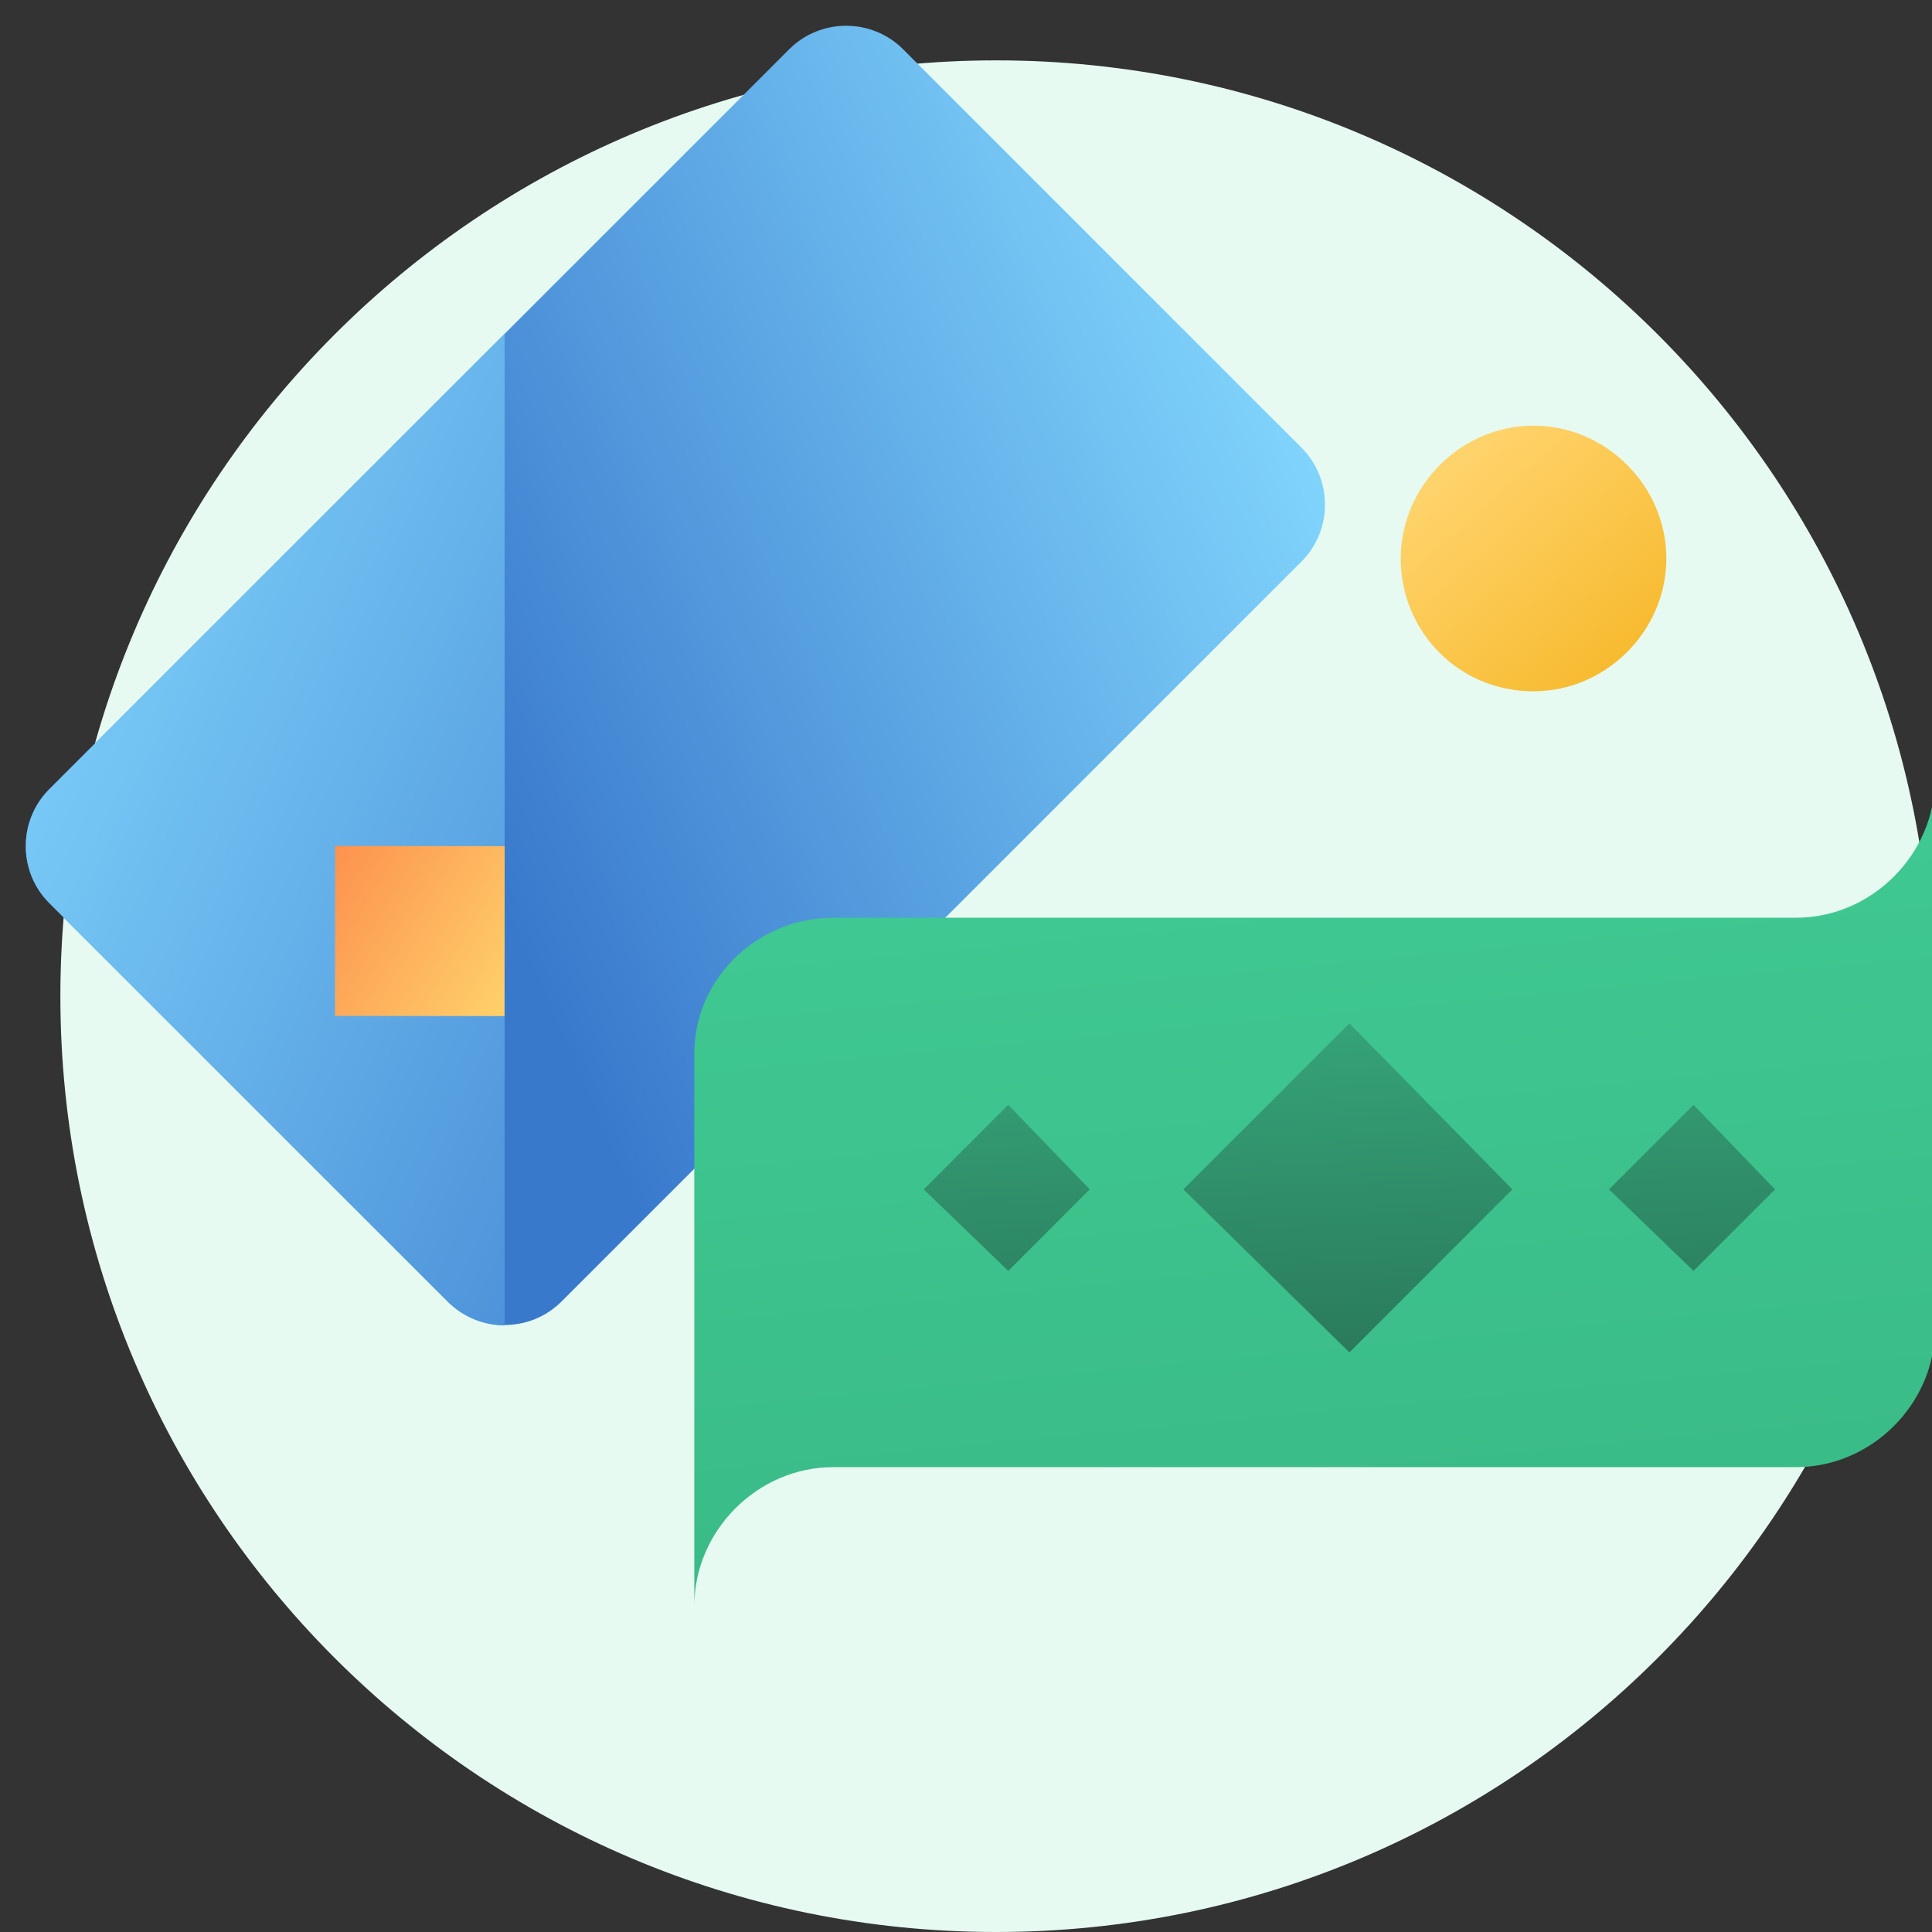
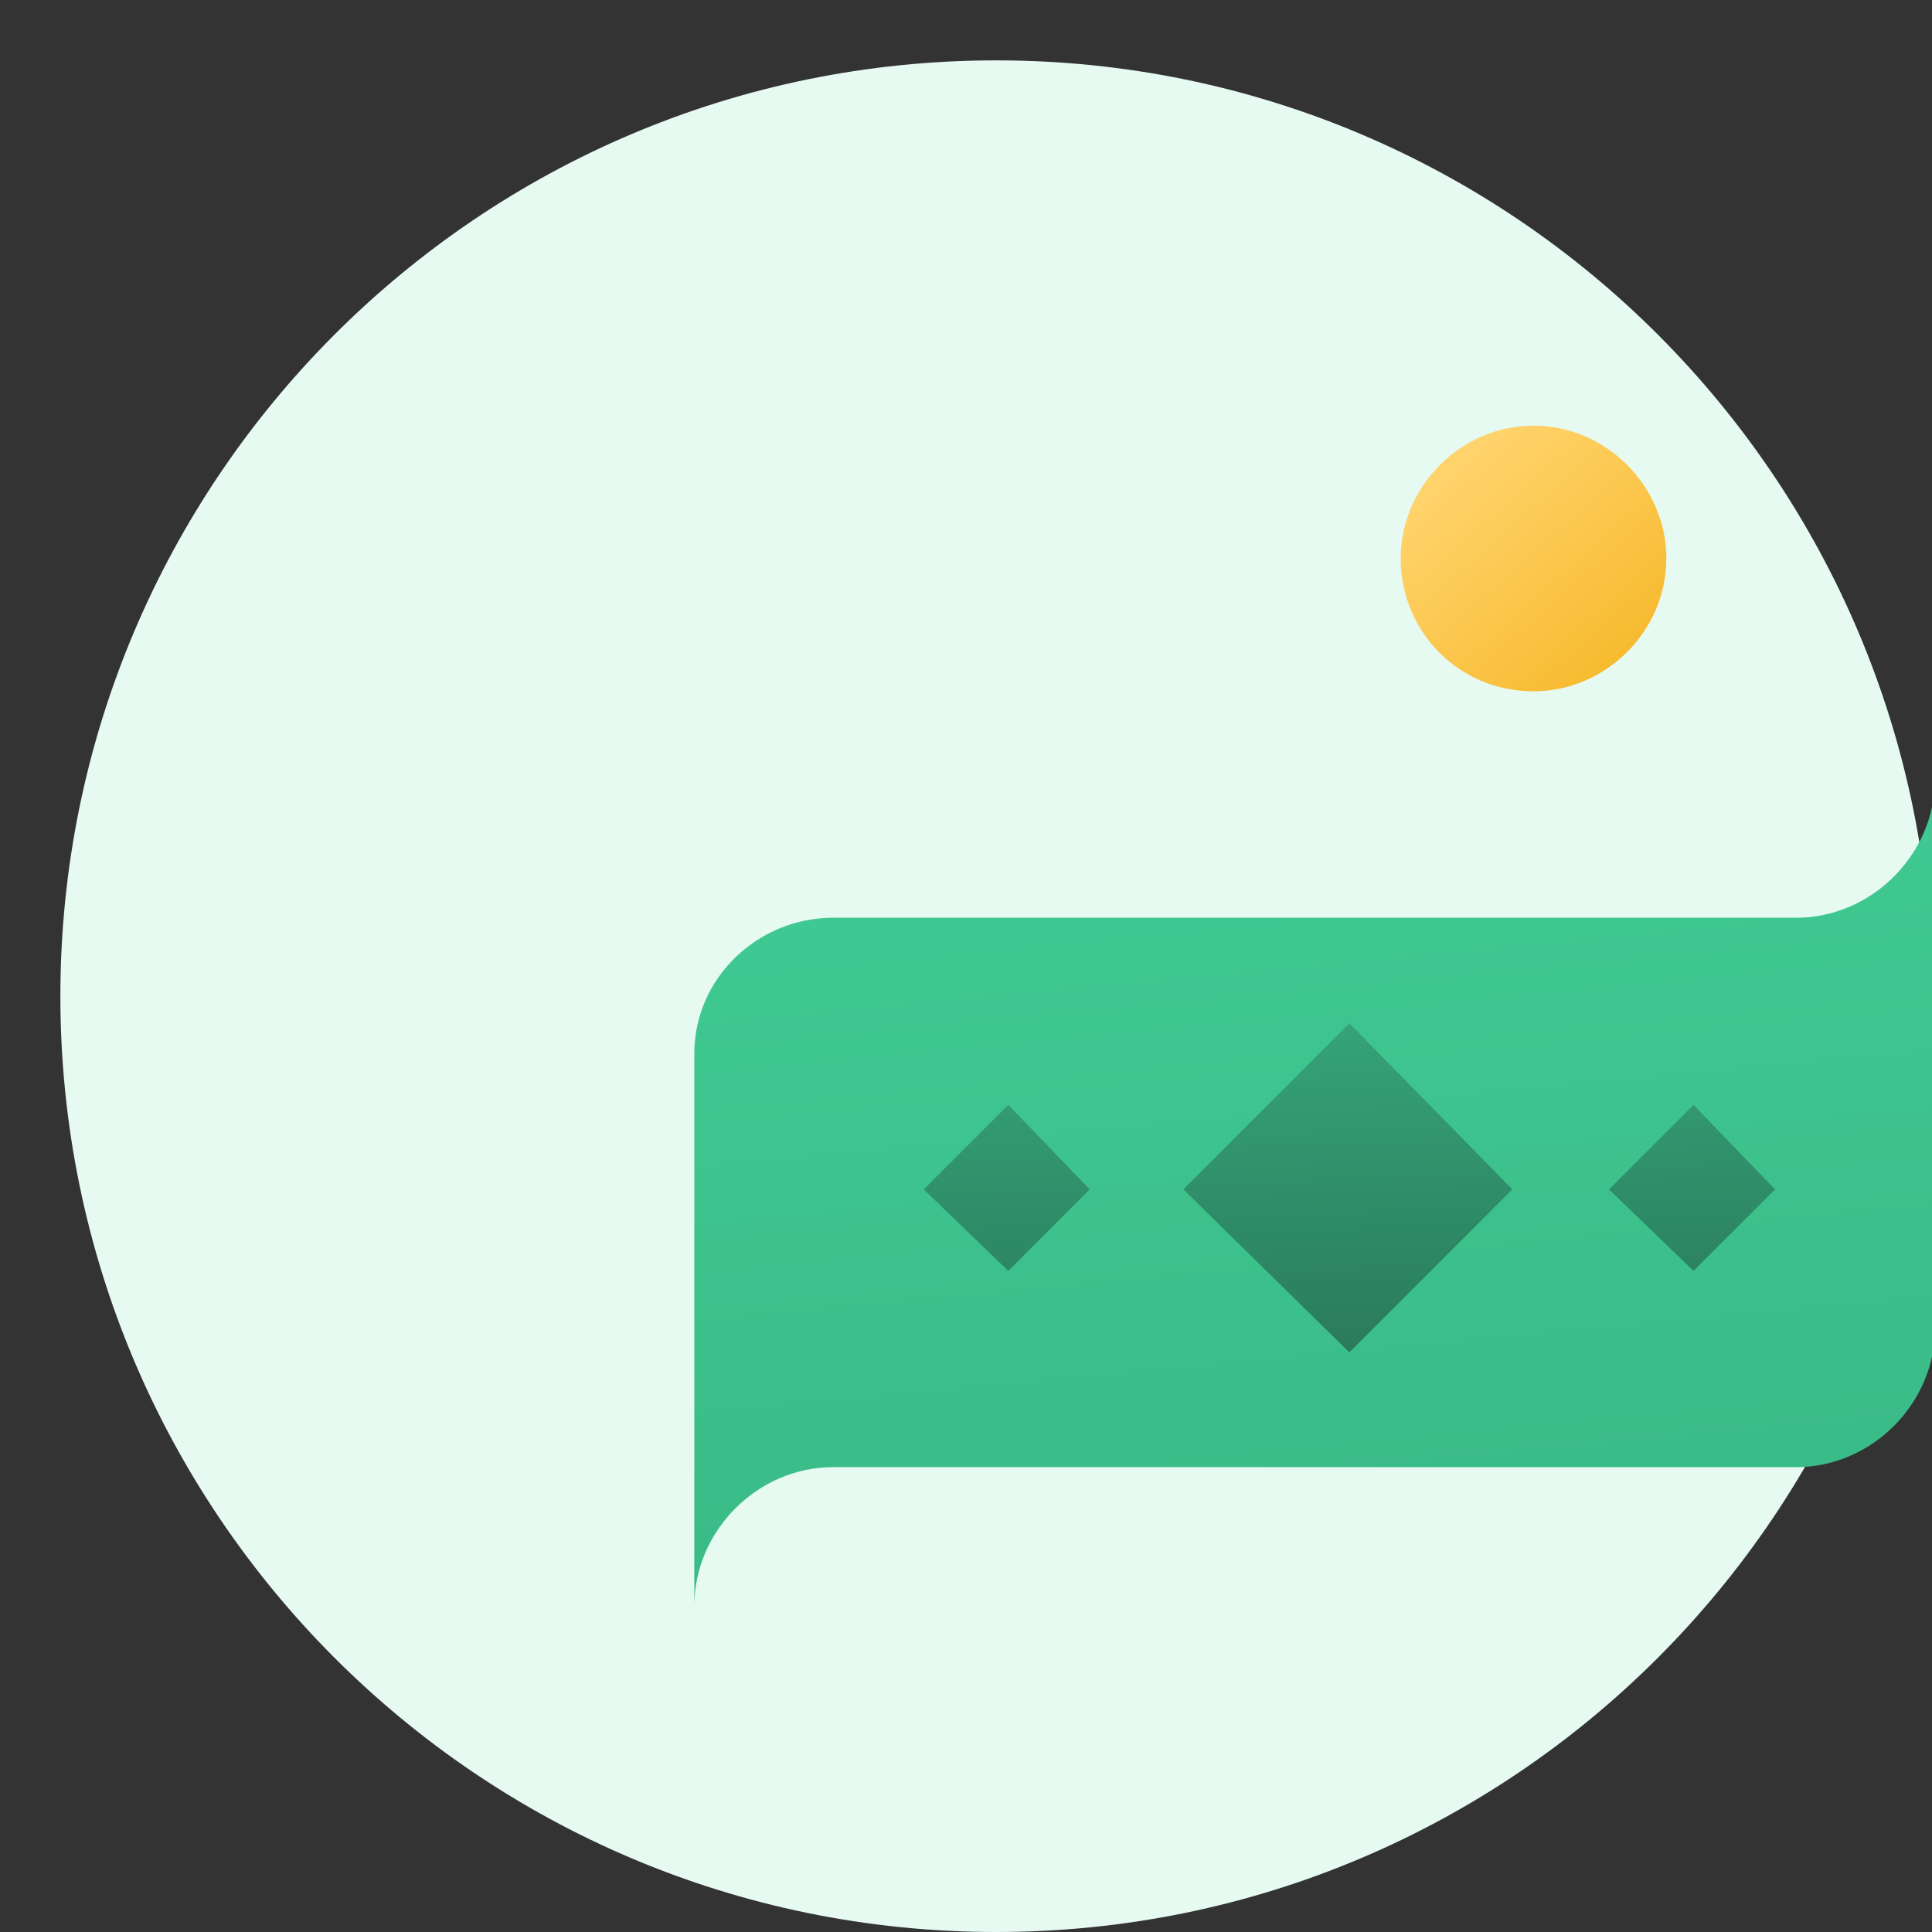
<svg xmlns="http://www.w3.org/2000/svg" width="64" height="64" viewBox="0 0 64 64" fill="none">
  <rect x="0" y="0" width="64" height="64" fill="#333333" stroke="none" />
  <g id="Money" clip-path="url(#clip0_5635_1070)">
    <g id="Illustration">
      <path id="Vector" d="M33 64C50.153 64 64 50.075 64 33C64 15.925 50.153 2 33 2C15.847 2 2 15.925 2 33C2 50.075 15.847 64 33 64Z" fill="#E6FAF2" />
      <g id="Credit card front" clip-path="url(#clip1_5635_1070)">
        <g id="Illustration_2">
-           <path id="Vector_2" d="M43.114 18.602L18.601 43.114C17.564 44.152 15.867 44.152 14.83 43.114L1.631 29.915C0.594 28.878 0.594 27.181 1.631 26.144L26.144 1.631C27.181 0.594 28.878 0.594 29.915 1.631L43.114 14.83C44.151 15.867 44.151 17.564 43.114 18.602Z" fill="url(#paint0_linear_5635_1070)" />
-           <path id="Vector_3" d="M16.716 11.059L1.631 26.144C0.594 27.181 0.594 28.878 1.631 29.915L14.83 43.114C15.358 43.642 16.037 43.906 16.716 43.906L16.716 11.059Z" fill="url(#paint1_linear_5635_1070)" />
-           <path id="Vector_4" d="M16.718 28.03L11.101 28.024L11.096 33.653L16.712 33.659L16.718 28.03Z" fill="url(#paint2_linear_5635_1070)" />
+           <path id="Vector_2" d="M43.114 18.602L18.601 43.114C17.564 44.152 15.867 44.152 14.83 43.114L1.631 29.915L26.144 1.631C27.181 0.594 28.878 0.594 29.915 1.631L43.114 14.83C44.151 15.867 44.151 17.564 43.114 18.602Z" fill="url(#paint0_linear_5635_1070)" />
        </g>
      </g>
      <path id="Vector_5" d="M50.8 22.9C53.2 22.9 55.2 20.9 55.2 18.5C55.2 16.1 53.2 14.1 50.8 14.1C48.4 14.1 46.4 16.1 46.4 18.5C46.4 20.9 48.3 22.9 50.8 22.9Z" fill="url(#paint3_linear_5635_1070)" />
      <path id="Vector_6" d="M23 48.501V34.901C23 32.401 25.1 30.401 27.6 30.401H59.5C62 30.401 64.1 28.301 64.1 25.801V30.401V44.001C64.1 46.501 62 48.601 59.5 48.601H27.6C25.1 48.601 23 50.701 23 53.201V48.501Z" fill="url(#paint4_linear_5635_1070)" />
      <path id="Vector_7" d="M39.2 39.4L44.7 33.9L50.1 39.4L44.7 44.8L39.2 39.4Z" fill="url(#paint5_linear_5635_1070)" />
      <path id="Vector_8" d="M30.6 39.4L33.4 36.6L36.1 39.4L33.4 42.1L30.6 39.4Z" fill="url(#paint6_linear_5635_1070)" />
      <path id="Vector_9" d="M58.8 39.4L56.1 42.1L53.3 39.4L56.1 36.6L58.8 39.4Z" fill="url(#paint7_linear_5635_1070)" />
    </g>
  </g>
  <defs>
    <linearGradient id="paint0_linear_5635_1070" x1="44.625" y1="12.637" x2="14.73" y2="25.716" gradientUnits="userSpaceOnUse">
      <stop stop-color="#85DAFF" />
      <stop offset="1" stop-color="#3979CC" />
    </linearGradient>
    <linearGradient id="paint1_linear_5635_1070" x1="-3.021" y1="18.471" x2="32.727" y2="35.035" gradientUnits="userSpaceOnUse">
      <stop stop-color="#85DAFF" />
      <stop offset="1" stop-color="#3979CC" />
    </linearGradient>
    <linearGradient id="paint2_linear_5635_1070" x1="17.403" y1="32.939" x2="9.306" y2="28.081" gradientUnits="userSpaceOnUse">
      <stop stop-color="#FFD36B" />
      <stop offset="1" stop-color="#FC8549" />
    </linearGradient>
    <linearGradient id="paint3_linear_5635_1070" x1="56.426" y1="24.803" x2="48.196" y2="15.575" gradientUnits="userSpaceOnUse">
      <stop stop-color="#F3AF13" />
      <stop offset="1" stop-color="#FFD36B" />
    </linearGradient>
    <linearGradient id="paint4_linear_5635_1070" x1="41.943" y1="23.081" x2="48.262" y2="89.921" gradientUnits="userSpaceOnUse">
      <stop stop-color="#41CC94" />
      <stop offset="1" stop-color="#30A375" />
    </linearGradient>
    <linearGradient id="paint5_linear_5635_1070" x1="44.004" y1="22.928" x2="44.891" y2="44.654" gradientUnits="userSpaceOnUse">
      <stop stop-color="#41CC94" />
      <stop offset="1" stop-color="#2A7B5C" />
    </linearGradient>
    <linearGradient id="paint6_linear_5635_1070" x1="32.641" y1="23.391" x2="33.528" y2="45.117" gradientUnits="userSpaceOnUse">
      <stop stop-color="#41CC94" />
      <stop offset="1" stop-color="#2A7B5C" />
    </linearGradient>
    <linearGradient id="paint7_linear_5635_1070" x1="55.367" y1="22.463" x2="56.254" y2="44.189" gradientUnits="userSpaceOnUse">
      <stop stop-color="#41CC94" />
      <stop offset="1" stop-color="#2A7B5C" />
    </linearGradient>
    <clipPath id="clip0_5635_1070">
      <rect width="64" height="64" fill="white" />
    </clipPath>
    <clipPath id="clip1_5635_1070">
-       <rect width="40" height="40" fill="white" transform="translate(-6 22.284) rotate(-45)" />
-     </clipPath>
+       </clipPath>
  </defs>
</svg>